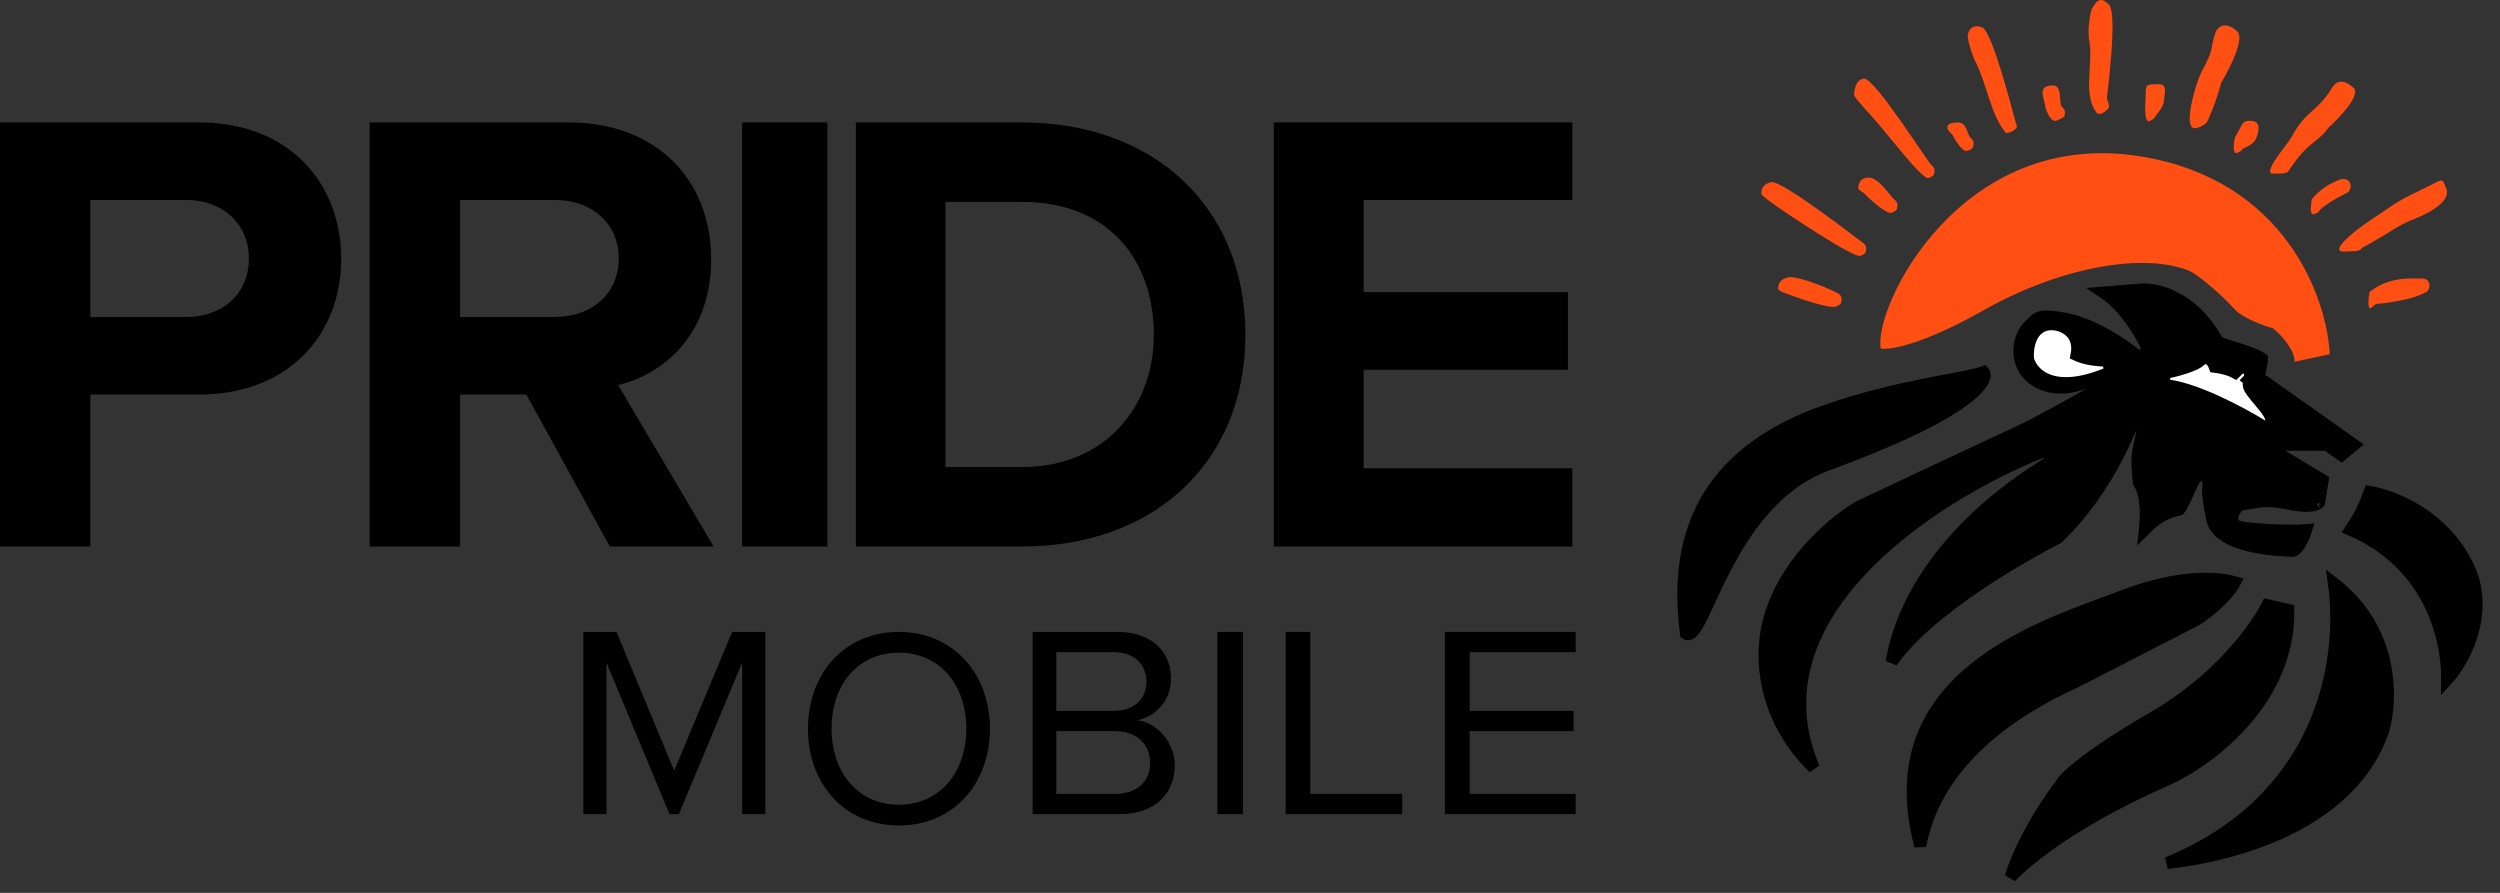
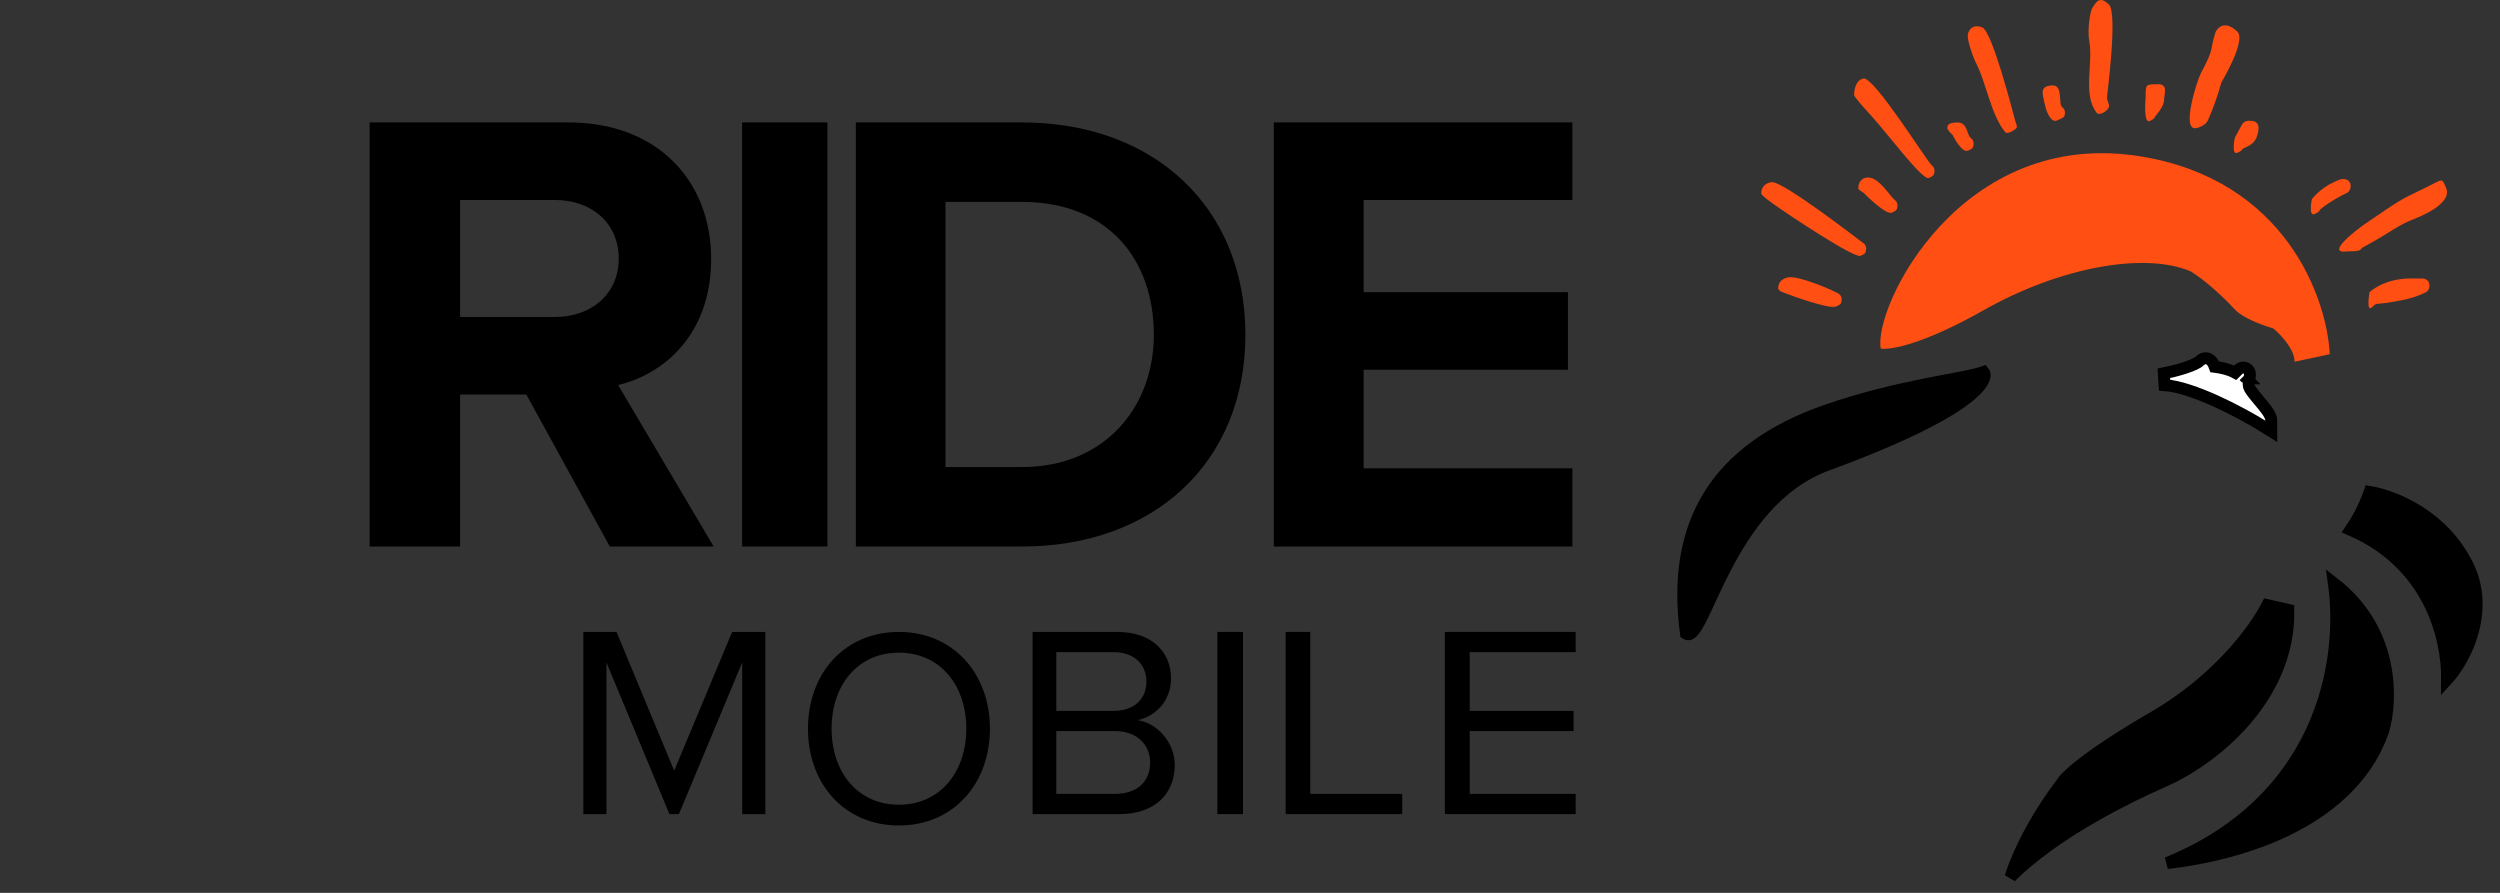
<svg xmlns="http://www.w3.org/2000/svg" width="210" height="75" viewBox="0 0 210 75" fill="none">
  <rect x="0" y="0" width="210" height="75" fill="#333333" stroke="none" />
  <path d="M62.343 68.385V55.651L57.029 68.385H56.233L50.943 55.651V68.385H49V53.082H51.786L56.631 64.737L61.5 53.082H64.286V68.385H62.343Z" fill="currentColor" />
  <path d="M67.869 61.211C67.869 56.569 70.94 53.082 75.511 53.082C80.06 53.082 83.154 56.569 83.154 61.211C83.154 65.853 80.06 69.341 75.511 69.341C70.94 69.341 67.869 65.853 67.869 61.211ZM81.169 61.211C81.169 57.535 78.952 54.825 75.511 54.825C72.048 54.825 69.854 57.535 69.854 61.211C69.854 64.864 72.048 67.597 75.511 67.597C78.952 67.597 81.169 64.864 81.169 61.211Z" fill="currentColor" />
  <path d="M86.737 68.385V53.082H93.873C96.66 53.082 98.366 54.688 98.366 56.982C98.366 58.909 97.021 60.194 95.555 60.492C97.261 60.745 98.679 62.419 98.679 64.255C98.679 66.71 96.973 68.385 94.041 68.385H86.737ZM88.731 59.712H93.537C95.339 59.712 96.3 58.657 96.3 57.257C96.3 55.881 95.339 54.779 93.537 54.779H88.731V59.712ZM88.731 66.687H93.633C95.507 66.687 96.612 65.677 96.612 64.048C96.612 62.649 95.603 61.41 93.633 61.41H88.731V66.687Z" fill="currentColor" />
  <path d="M102.261 68.385V53.082H104.411V68.385H102.261Z" fill="currentColor" />
  <path d="M107.994 68.385V53.082H110.062V66.687H117.786V68.385H107.994Z" fill="currentColor" />
  <path d="M121.369 68.385V53.082H132.355V54.779H123.455V59.712H132.179V61.41H123.455V66.687H132.355V68.385H121.369Z" fill="currentColor" />
-   <path d="M0 45.908V10.282H16.683C24.436 10.282 28.661 15.516 28.661 21.765C28.661 27.962 24.383 33.143 16.683 33.143H7.593V45.908H0ZM20.907 21.712C20.907 18.774 18.662 16.798 15.667 16.798H7.593V26.626H15.667C18.662 26.626 20.907 24.703 20.907 21.712Z" fill="currentColor" />
  <path d="M51.225 45.908L44.214 33.143H38.649V45.908H31.049V10.282H47.747C55.186 10.282 59.735 15.142 59.735 21.765C59.735 28.068 55.774 31.433 51.921 32.341L59.949 45.908H51.225ZM51.974 21.712C51.974 18.721 49.673 16.798 46.623 16.798H38.649V26.626H46.623C49.673 26.626 51.974 24.703 51.974 21.712Z" fill="currentColor" />
  <path d="M62.337 45.908V10.282H69.502V45.908H62.337Z" fill="currentColor" />
  <path d="M71.891 45.908V10.282H85.838C96.922 10.282 104.612 17.386 104.612 28.122C104.612 38.858 96.922 45.908 85.838 45.908H71.891ZM79.421 39.232H85.838C92.838 39.232 96.922 34.157 96.922 28.122C96.922 21.819 93.104 16.958 85.838 16.958H79.421V39.232Z" fill="currentColor" />
  <path d="M107 45.908V10.282H132.078V16.798H114.545V24.543H131.706V31.059H114.545V39.339H132.078V45.908H107Z" fill="currentColor" />
-   <path d="M152.368 64.509C150.382 62.615 148.101 59.232 148.224 54.647C148.305 51.645 149.622 49.008 151.269 46.917C152.908 44.834 154.848 43.325 156.123 42.578C157.914 41.726 163.238 39.212 170.375 35.891L170.387 35.886L170.399 35.88C172.549 34.74 173.837 34.034 174.573 33.614C174.939 33.405 175.176 33.263 175.316 33.171C175.379 33.13 175.448 33.083 175.5 33.036C175.514 33.023 175.54 33 175.566 32.967C175.566 32.967 175.566 32.967 175.567 32.966C175.58 32.949 175.661 32.85 175.677 32.699C175.688 32.597 175.67 32.462 175.577 32.34C175.491 32.228 175.383 32.182 175.32 32.164C175.212 32.132 175.12 32.145 175.099 32.148L175.098 32.148L175.024 32.159L174.957 32.19C174.248 32.522 172.446 32.925 170.964 31.96C169.529 31.027 169.52 29.439 169.7 28.764L169.703 28.751L169.706 28.738C169.763 28.465 170.016 27.768 170.505 27.314C170.602 27.224 170.683 27.146 170.753 27.078C170.995 26.843 171.112 26.73 171.343 26.655C171.646 26.556 172.181 26.531 173.393 26.754C175.846 27.205 178.363 28.913 179.695 30.021L180.472 29.433C180.043 28.475 179.235 27.054 178.187 25.885C177.752 25.4 177.256 24.937 176.713 24.571C177.706 24.489 178.77 24.404 179.633 24.335L179.648 24.334L179.662 24.332C180.868 24.166 184.044 24.697 186.216 28.564L186.299 28.71L186.453 28.777C186.743 28.904 187.196 29.046 187.67 29.194C187.898 29.265 188.131 29.338 188.354 29.412C189.052 29.643 189.665 29.884 190.017 30.138C190.018 30.178 190.015 30.241 190.002 30.334C189.98 30.495 189.944 30.664 189.901 30.869C189.869 31.02 189.833 31.191 189.795 31.391L189.736 31.706L189.998 31.891L197.736 37.368L196.689 38.237L195.579 37.455L195.45 37.364H195.291H191.973H190.169L191.715 38.292L195.112 40.333L194.805 42.223C194.804 42.224 194.802 42.226 194.801 42.227C194.767 42.261 194.688 42.322 194.536 42.378C194.23 42.49 193.648 42.574 192.646 42.383C191.543 42.172 190.941 42.082 190.36 42.097C189.922 42.108 189.497 42.18 188.892 42.283C188.715 42.313 188.523 42.346 188.31 42.38L188.271 42.387L188.232 42.4C188.111 42.44 188.026 42.518 188 42.542L187.999 42.543C187.956 42.583 187.915 42.627 187.878 42.672C187.804 42.761 187.726 42.874 187.661 42.997C187.6 43.115 187.532 43.276 187.515 43.453C187.496 43.638 187.532 43.907 187.766 44.102C187.875 44.192 188.008 44.231 188.062 44.247C188.142 44.27 188.234 44.29 188.331 44.307C188.525 44.342 188.774 44.375 189.054 44.404C189.617 44.462 190.335 44.51 191.056 44.54C191.775 44.57 192.505 44.582 193.09 44.566C193.318 44.56 193.529 44.549 193.712 44.533C193.664 44.691 193.6 44.871 193.521 45.058C193.37 45.411 193.181 45.749 192.981 45.986C192.765 46.242 192.625 46.279 192.575 46.277C192.543 46.275 192.508 46.274 192.471 46.272C191.814 46.243 190.296 46.177 188.849 45.81C188.084 45.616 187.371 45.346 186.825 44.976C186.285 44.609 185.937 44.165 185.825 43.618C185.537 42.201 185.481 41.599 185.477 41.286C185.476 41.164 185.482 41.088 185.489 41.002C185.491 40.978 185.493 40.954 185.494 40.928C185.504 40.794 185.506 40.656 185.475 40.453C185.465 40.387 185.44 40.251 185.35 40.13C185.298 40.059 185.211 39.976 185.079 39.933C184.945 39.89 184.822 39.907 184.732 39.938C184.58 39.991 184.485 40.098 184.448 40.141C184.398 40.199 184.354 40.265 184.318 40.325C184.176 40.555 184.006 40.928 183.843 41.288C183.83 41.315 183.818 41.342 183.806 41.369C183.647 41.72 183.485 42.076 183.333 42.365C183.251 42.521 183.179 42.645 183.118 42.731C183.088 42.774 183.068 42.797 183.059 42.808C183.011 42.827 182.95 42.842 182.833 42.871C182.789 42.882 182.737 42.895 182.674 42.911C182.445 42.969 182.154 43.053 181.808 43.222C181.34 43.452 180.797 43.825 180.166 44.464C180.177 44.354 180.187 44.241 180.196 44.127C180.244 43.539 180.266 42.864 180.194 42.22C180.128 41.632 179.978 41.024 179.656 40.532C179.537 39.381 179.518 38.762 179.565 38.252C179.603 37.829 179.685 37.476 179.811 36.932C179.846 36.785 179.883 36.624 179.923 36.445C179.94 36.37 179.96 36.28 179.966 36.211C179.967 36.195 179.971 36.147 179.964 36.09C179.96 36.063 179.95 35.998 179.913 35.925C179.875 35.848 179.776 35.707 179.579 35.661C179.397 35.618 179.257 35.688 179.203 35.72C179.144 35.756 179.106 35.795 179.09 35.813C179.055 35.852 179.032 35.888 179.024 35.902C178.989 35.958 178.952 36.038 178.924 36.1C178.895 36.164 178.86 36.243 178.82 36.335L178.799 36.382C178.601 36.832 178.261 37.596 177.763 38.541C176.772 40.421 175.163 42.998 172.824 45.203C170.489 46.402 167.051 48.392 164.054 50.641C162.543 51.776 161.132 52.985 160.03 54.202C159.609 54.665 159.228 55.136 158.902 55.61C159.539 51.451 162.692 44.538 172.32 38.714L171.879 37.82C167.124 39.673 160.478 43.313 156.023 48.235C153.792 50.699 152.089 53.51 151.471 56.6C150.972 59.097 151.187 61.748 152.368 64.509ZM184.487 40.604C184.487 40.604 184.487 40.605 184.487 40.605L184.487 40.604ZM194.822 42.202C194.823 42.202 194.821 42.204 194.818 42.208C194.821 42.204 194.822 42.202 194.822 42.202ZM178.403 50.038C183.103 48.237 186.369 48.502 187.737 48.91C187.478 49.411 187.021 49.961 186.475 50.491C185.796 51.15 185.044 51.717 184.556 52.039L174.319 57.295C168.514 59.936 165.189 63.038 163.322 65.981C162.168 67.8 161.58 69.544 161.302 71.058C160.483 67.968 160.5 65.376 161.07 63.187C161.779 60.468 163.356 58.32 165.35 56.587C168.813 53.576 173.464 51.864 176.872 50.609C177.418 50.408 177.931 50.219 178.403 50.038Z" fill="currentColor" stroke="currentColor" />
-   <path d="M172.4 27.239L172.4 27.239L172.393 27.239C171.951 27.225 171.573 27.345 171.267 27.569C170.968 27.787 170.767 28.082 170.632 28.381C170.367 28.966 170.321 29.646 170.35 30.092L170.353 30.138L170.365 30.182C170.54 30.872 171.139 31.666 172.285 32.008C173.42 32.347 175.037 32.23 177.265 31.256L177.065 30.297C175.713 30.297 174.846 30.02 174.428 29.822C174.593 28.987 174.389 28.341 173.95 27.895C173.485 27.421 172.838 27.259 172.4 27.239Z" fill="white" stroke="currentColor" />
  <path d="M153.468 34.464C159.637 32.331 165.057 31.827 166.637 31.247C166.953 31.616 166.907 34.116 153.468 39.052C144.979 42.17 143.165 54.225 141.62 53.223C140.396 44.039 144.098 37.703 153.468 34.464Z" fill="currentColor" stroke="currentColor" />
  <path d="M173.14 65.857L173.175 65.812L173.199 65.761C173.22 65.715 173.33 65.552 173.629 65.255C173.913 64.972 174.336 64.598 174.935 64.133C176.133 63.205 178.014 61.925 180.845 60.287C186.282 57.142 189.386 52.923 190.458 50.833L192.222 51.238C192.282 54.944 190.714 58.056 188.631 60.478C186.472 62.986 183.783 64.724 181.868 65.567C177.599 67.448 174.354 69.354 172.011 71.048C170.701 71.996 169.664 72.883 168.886 73.668C169.256 72.488 169.805 71.267 170.415 70.119C171.369 68.323 172.446 66.75 173.14 65.857Z" fill="currentColor" stroke="currentColor" />
  <path d="M190.398 70.468C187.57 71.588 184.592 72.208 182.04 72.495C188.44 69.884 192.167 65.739 194.184 61.405C196.263 56.938 196.511 52.299 196.046 48.988C201.114 52.905 200.962 58.796 200.188 61.388C198.61 65.914 194.718 68.757 190.398 70.468ZM206.05 56.487C205.882 56.712 205.716 56.911 205.557 57.084C205.596 53.422 204.001 47.336 197.451 44.502C197.925 43.815 198.568 42.699 199.056 41.318C201.179 41.686 205.284 43.335 207.325 47.573C208.385 49.775 208.137 52.102 207.398 54.025C207.029 54.984 206.542 55.829 206.05 56.487Z" fill="currentColor" stroke="currentColor" />
  <path d="M190.023 35.757L190.787 36.231V35.333C190.787 35.15 190.719 34.984 190.662 34.869C190.599 34.743 190.517 34.614 190.43 34.491C190.255 34.243 190.026 33.967 189.808 33.707C189.789 33.684 189.771 33.663 189.753 33.641C189.548 33.396 189.354 33.165 189.198 32.956C189.013 32.709 188.94 32.569 188.928 32.522C188.869 32.283 188.88 32.117 188.902 31.993C188.913 31.934 188.925 31.886 188.94 31.826C188.944 31.813 188.947 31.799 188.951 31.785L188.951 31.782C188.967 31.718 188.996 31.604 188.996 31.483C188.996 31.406 188.987 31.265 188.902 31.13C188.79 30.952 188.601 30.866 188.417 30.874C188.275 30.88 188.169 30.938 188.121 30.968C188.064 31.003 188.018 31.043 187.984 31.077L187.757 31.304C187.477 31.148 187.16 31.043 186.882 30.97C186.585 30.892 186.286 30.84 186.033 30.808C185.997 30.709 185.953 30.608 185.902 30.518C185.851 30.427 185.746 30.262 185.566 30.166C185.461 30.11 185.321 30.073 185.165 30.102C185.013 30.13 184.9 30.209 184.824 30.286L184.816 30.293L184.81 30.3C184.75 30.364 184.608 30.465 184.357 30.584C184.119 30.697 183.825 30.807 183.51 30.91C182.878 31.115 182.195 31.276 181.762 31.361L181.825 32.351C182.993 32.429 184.591 32.992 186.156 33.702C187.705 34.405 189.161 35.222 190.023 35.757ZM188.692 31.784C188.692 31.784 188.691 31.784 188.691 31.784L188.692 31.784L188.485 31.577L188.692 31.784Z" fill="white" stroke="currentColor" />
  <path d="M154.218 25.751C153.691 25.962 151.025 25.037 149.813 24.579C149.534 24.474 149.304 24.298 149.374 24.193C149.356 23.947 149.5 23.423 150.217 23.296C151.112 23.138 154.113 24.433 154.481 24.696C154.773 24.905 154.711 25.288 154.641 25.458C154.641 25.46 154.64 25.462 154.639 25.464C154.608 25.535 154.499 25.639 154.218 25.751Z" fill="#FF4F12" />
  <path d="M156.276 21.492C155.75 21.703 150.217 18.04 148.902 17.091C148.061 16.484 147.883 16.3 147.954 16.195C147.936 15.948 148.08 15.425 148.796 15.298C149.692 15.14 156.171 20.174 156.54 20.437C156.832 20.646 156.769 21.029 156.7 21.199C156.699 21.201 156.699 21.203 156.698 21.204C156.667 21.276 156.557 21.38 156.276 21.492Z" fill="#FF4F12" />
  <path d="M162.016 14.953C161.489 15.164 158.647 11.343 157.172 9.708C156.477 8.938 155.682 8.073 155.752 7.968C155.734 7.722 155.823 6.723 156.54 6.597C157.435 6.439 161.911 13.634 162.279 13.898C162.571 14.107 162.509 14.49 162.44 14.66C162.439 14.662 162.438 14.664 162.437 14.665C162.406 14.737 162.297 14.84 162.016 14.953Z" fill="#FF4F12" />
  <path d="M158.908 17.865C158.381 18.076 156.54 16.195 156.54 16.195C156.54 16.195 156.031 15.913 156.101 15.808C156.083 15.562 156.216 14.911 156.944 14.911C157.857 14.911 158.803 16.546 159.172 16.81C159.464 17.019 159.401 17.401 159.332 17.572C159.331 17.574 159.33 17.575 159.33 17.577C159.298 17.649 159.189 17.752 158.908 17.865Z" fill="#FF4F12" />
  <path d="M165.3 12.661C164.773 12.872 164.02 11.343 164.02 11.343C164.02 11.343 163.511 10.851 163.581 10.745C163.563 10.499 163.714 10.288 164.441 10.288C165.3 10.288 165.194 11.343 165.563 11.607C165.855 11.816 165.793 12.198 165.723 12.369C165.722 12.37 165.722 12.372 165.721 12.374C165.69 12.446 165.581 12.549 165.3 12.661Z" fill="#FF4F12" />
  <path d="M168.443 11.108C167.231 9.632 166.864 7.019 166.019 5.36C165.549 4.436 165.227 3.093 165.297 2.987C165.28 2.741 165.561 1.933 166.507 2.302C167.354 2.632 169.111 9.546 169.233 9.983C169.391 10.552 169.462 10.575 169.393 10.745C169.392 10.747 169.392 10.749 169.391 10.751C169.36 10.822 168.635 11.343 168.443 11.108Z" fill="#FF4F12" />
  <path d="M176.138 9.492C174.926 8.016 175.838 5.312 175.505 3.481C175.295 2.32 175.646 0.844 175.716 0.738C176.133 0.053 176.399 -0.325 177.141 0.369C177.929 1.107 176.959 8.174 176.98 8.25C177.138 8.819 177.21 8.842 177.141 9.013C177.14 9.014 177.139 9.016 177.138 9.018C176.98 9.382 176.33 9.726 176.138 9.492Z" fill="#FF4F12" />
  <path d="M184.438 10.768C183.209 10.925 184.579 6.708 184.857 6.186C186.124 3.807 185.544 4.389 186.124 2.648C186.541 1.963 187.191 1.954 187.933 2.648C188.721 3.387 186.596 6.924 186.596 6.924C186.069 8.822 185.529 9.943 185.459 10.114C185.459 10.115 185.458 10.117 185.457 10.119C185.299 10.483 184.738 10.73 184.438 10.768Z" fill="#FF4F12" />
  <path d="M172.764 10.13C172.237 10.341 171.869 9.181 171.869 9.181C171.869 9.181 171.518 7.845 171.588 7.74C171.57 7.494 171.721 7.177 172.448 7.177C173.306 7.177 172.87 8.754 173.238 9.018C173.53 9.227 173.468 9.609 173.398 9.78C173.398 9.781 173.397 9.783 173.396 9.785C173.365 9.857 173.045 10.018 172.764 10.13Z" fill="#FF4F12" />
  <path d="M180.553 10.173C180.026 10.384 180.237 8.126 180.237 8.126C180.237 8.126 180.219 7.479 180.289 7.374C180.272 7.127 180.57 7.072 181.298 7.072C182.156 7.072 181.78 7.936 181.78 8.39C181.78 9.013 181.046 9.71 180.976 9.88C180.976 9.882 180.975 9.883 180.974 9.885C180.943 9.957 180.834 10.06 180.553 10.173Z" fill="#FF4F12" />
  <path d="M187.935 12.835C187.408 13.046 187.724 11.575 187.724 11.575C187.724 11.575 188.286 10.52 188.356 10.414C188.567 10.151 188.778 10.134 189.096 10.151C189.953 10.196 189.721 11.039 189.578 11.469C189.305 12.293 188.428 12.372 188.359 12.542C188.358 12.544 188.357 12.546 188.356 12.547C188.325 12.619 188.216 12.723 187.935 12.835Z" fill="#FF4F12" />
-   <path d="M191.041 14.589C189.811 14.746 192.185 12.082 192.463 11.559C193.729 9.181 194.601 9.492 195.887 7.379C196.304 6.693 196.955 6.684 197.696 7.379C198.484 8.117 195.573 10.745 195.573 10.745C194.73 11.976 193.944 11.785 192.275 14.303C192.274 14.305 192.273 14.307 192.272 14.309C192.114 14.672 191.341 14.551 191.041 14.589Z" fill="#FF4F12" />
  <path d="M194.412 17.982C193.885 18.193 194.201 16.722 194.201 16.722C194.201 16.722 194.941 15.773 196.055 15.298C196.574 15.034 196.732 15.035 196.795 15.034C197.653 15.031 197.561 15.997 197.153 16.195C195.887 16.81 194.905 17.519 194.835 17.69C194.835 17.691 194.834 17.693 194.833 17.695C194.802 17.767 194.693 17.87 194.412 17.982Z" fill="#FF4F12" />
  <path d="M197.155 21.118C195.204 21.367 198.139 19.164 198.628 18.832C201.736 16.722 201.441 16.875 203.669 15.803C205.265 15.034 205.077 14.869 205.478 15.803C206.056 17.144 203 18.304 203 18.304C201.171 19.021 201.209 19.306 198.389 20.832C198.389 20.834 198.388 20.836 198.387 20.837C198.229 21.201 197.456 21.079 197.155 21.118Z" fill="#FF4F12" />
  <path d="M199.248 25.81C198.734 26.291 199.037 24.55 199.037 24.55C199.037 24.55 200.164 23.42 202.421 23.39C202.421 23.39 203.353 23.39 203.416 23.39C204.274 23.387 204.182 24.352 203.775 24.55C202.508 25.165 201.694 25.218 200.472 25.447C200.471 25.448 199.67 25.521 199.669 25.523C199.524 25.552 199.469 25.604 199.248 25.81Z" fill="#FF4F12" />
  <path d="M166.62 26.06C161.479 28.971 158.719 29.418 157.981 29.277C157.349 25.797 164.671 10.662 179.842 13.14C191.979 15.123 195.469 25.041 195.698 29.752L192.748 30.385C192.748 29.33 191.554 28.082 190.957 27.59C188.976 26.999 188.024 26.324 187.796 26.06C186.026 24.162 184.53 23.09 184.003 22.791C180.158 21.156 173.047 22.422 166.62 26.06Z" fill="#FF4F12" />
</svg>